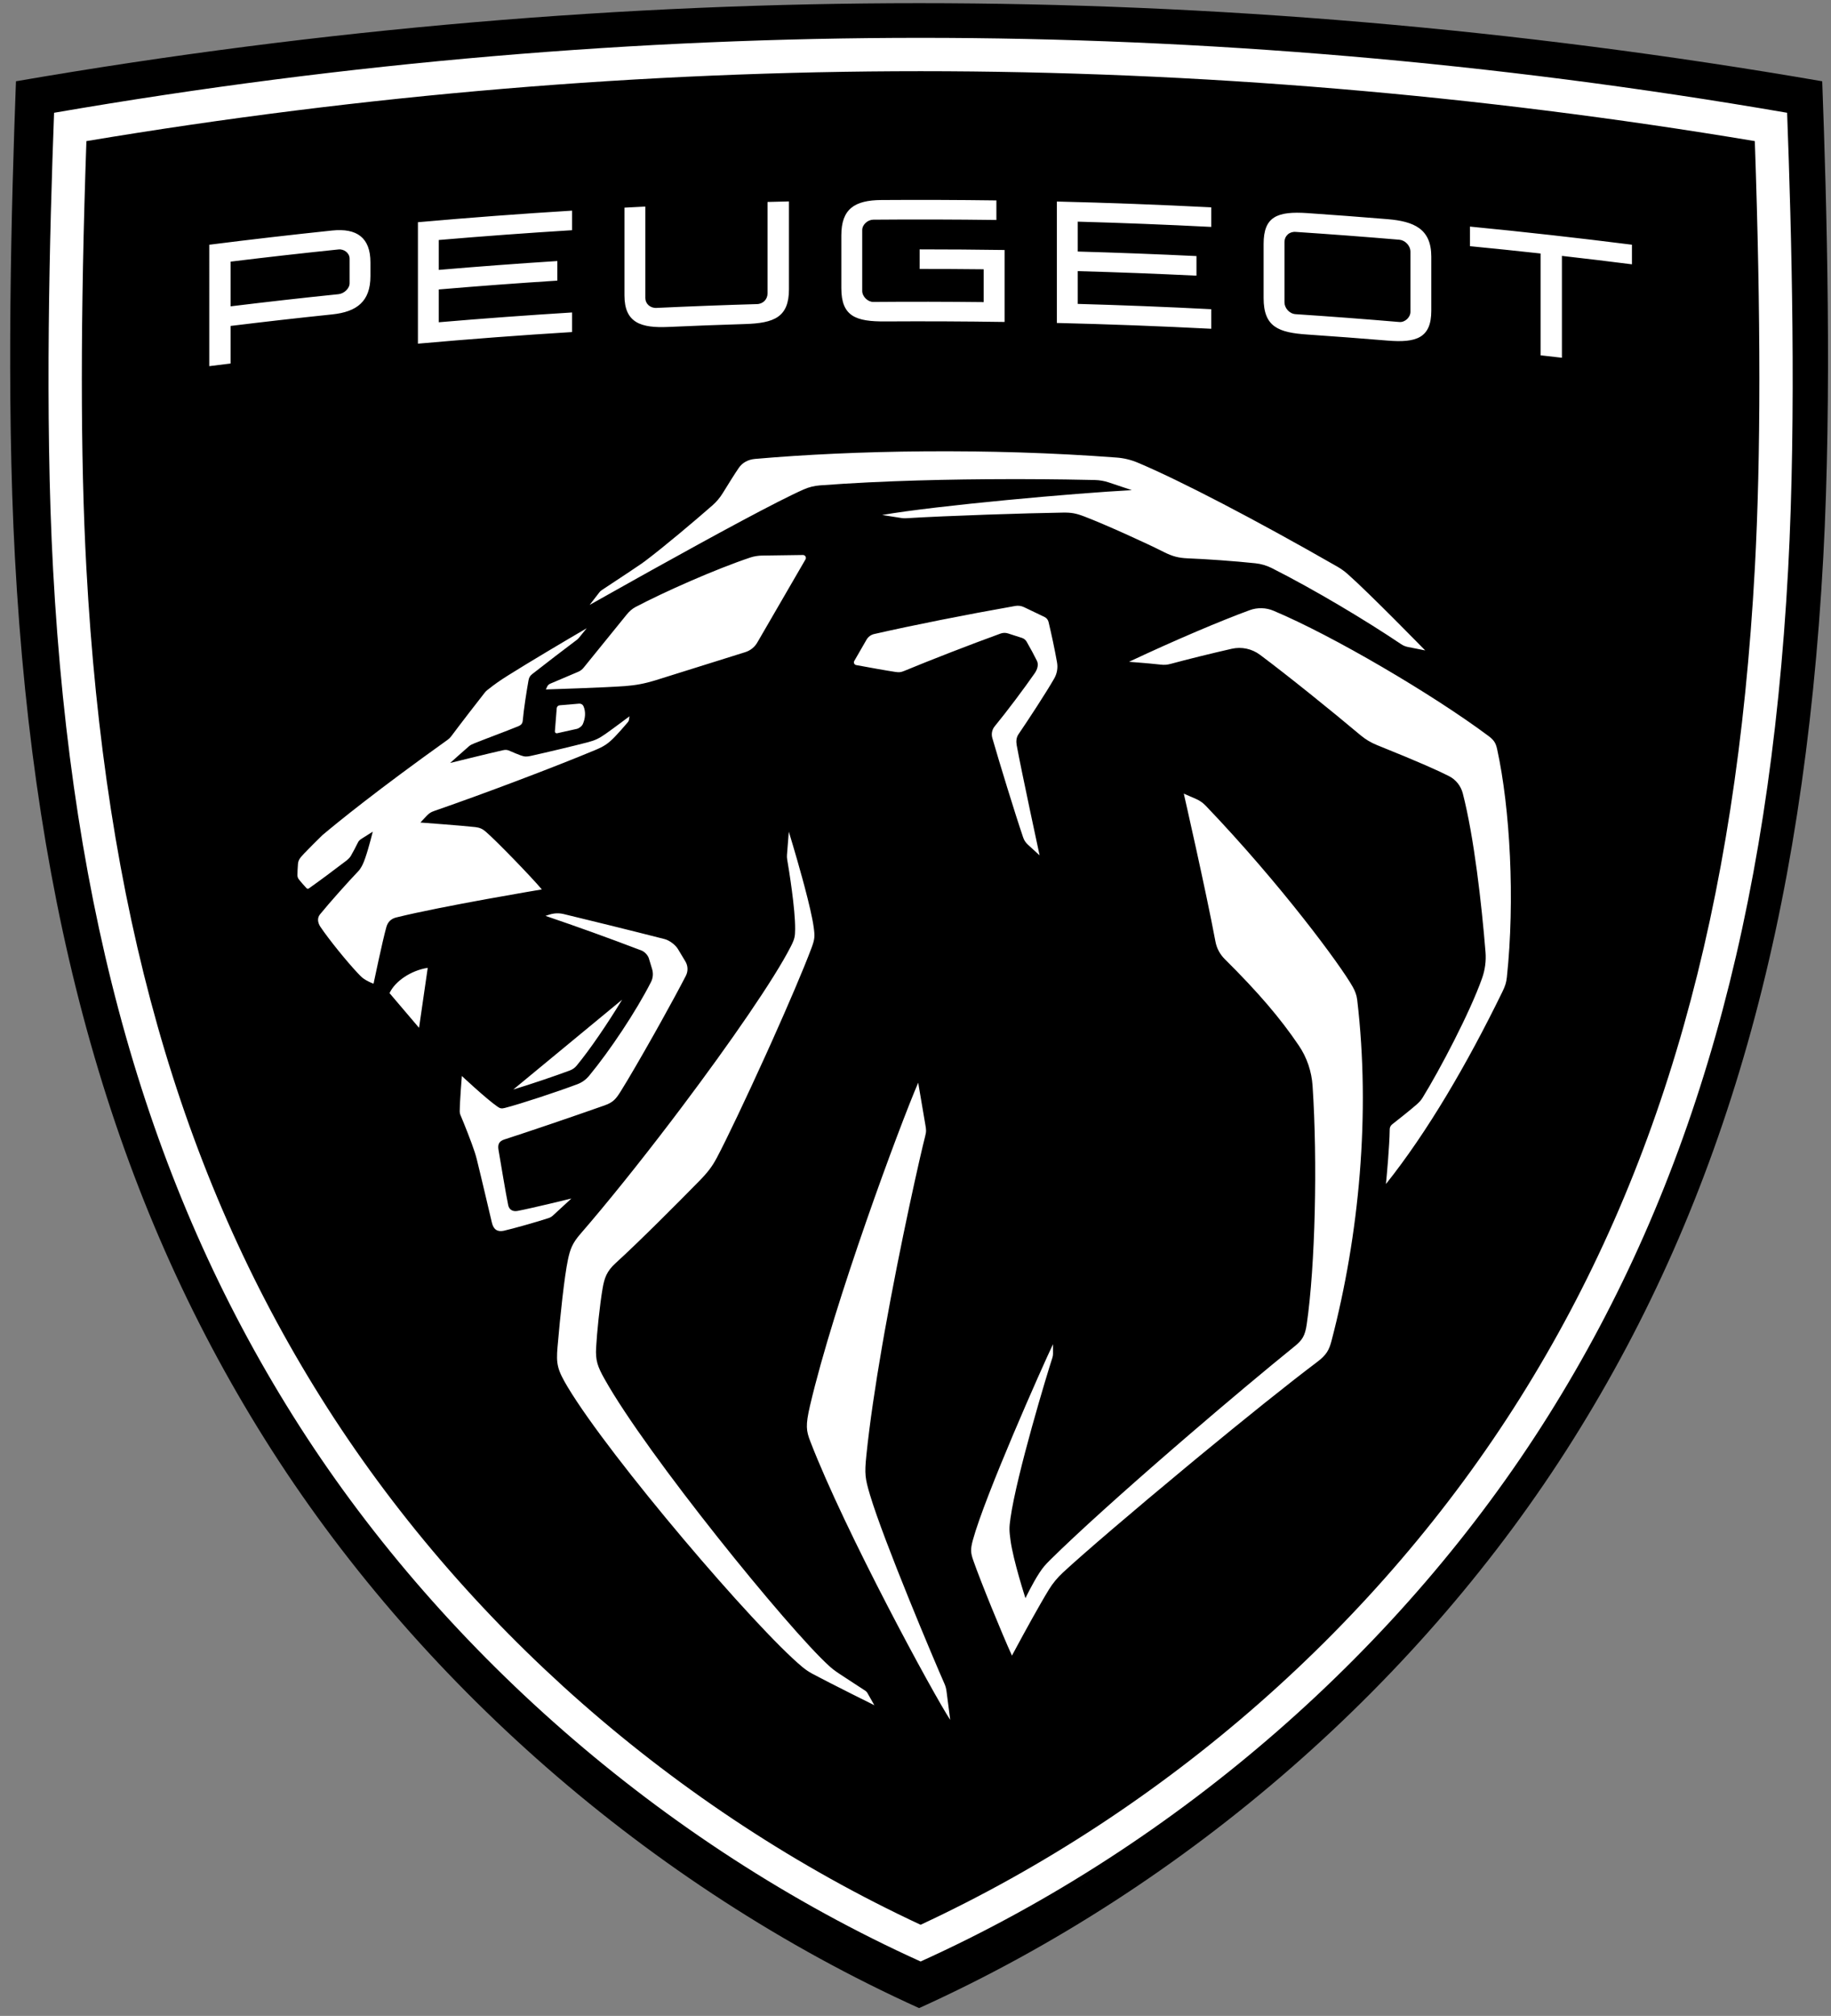
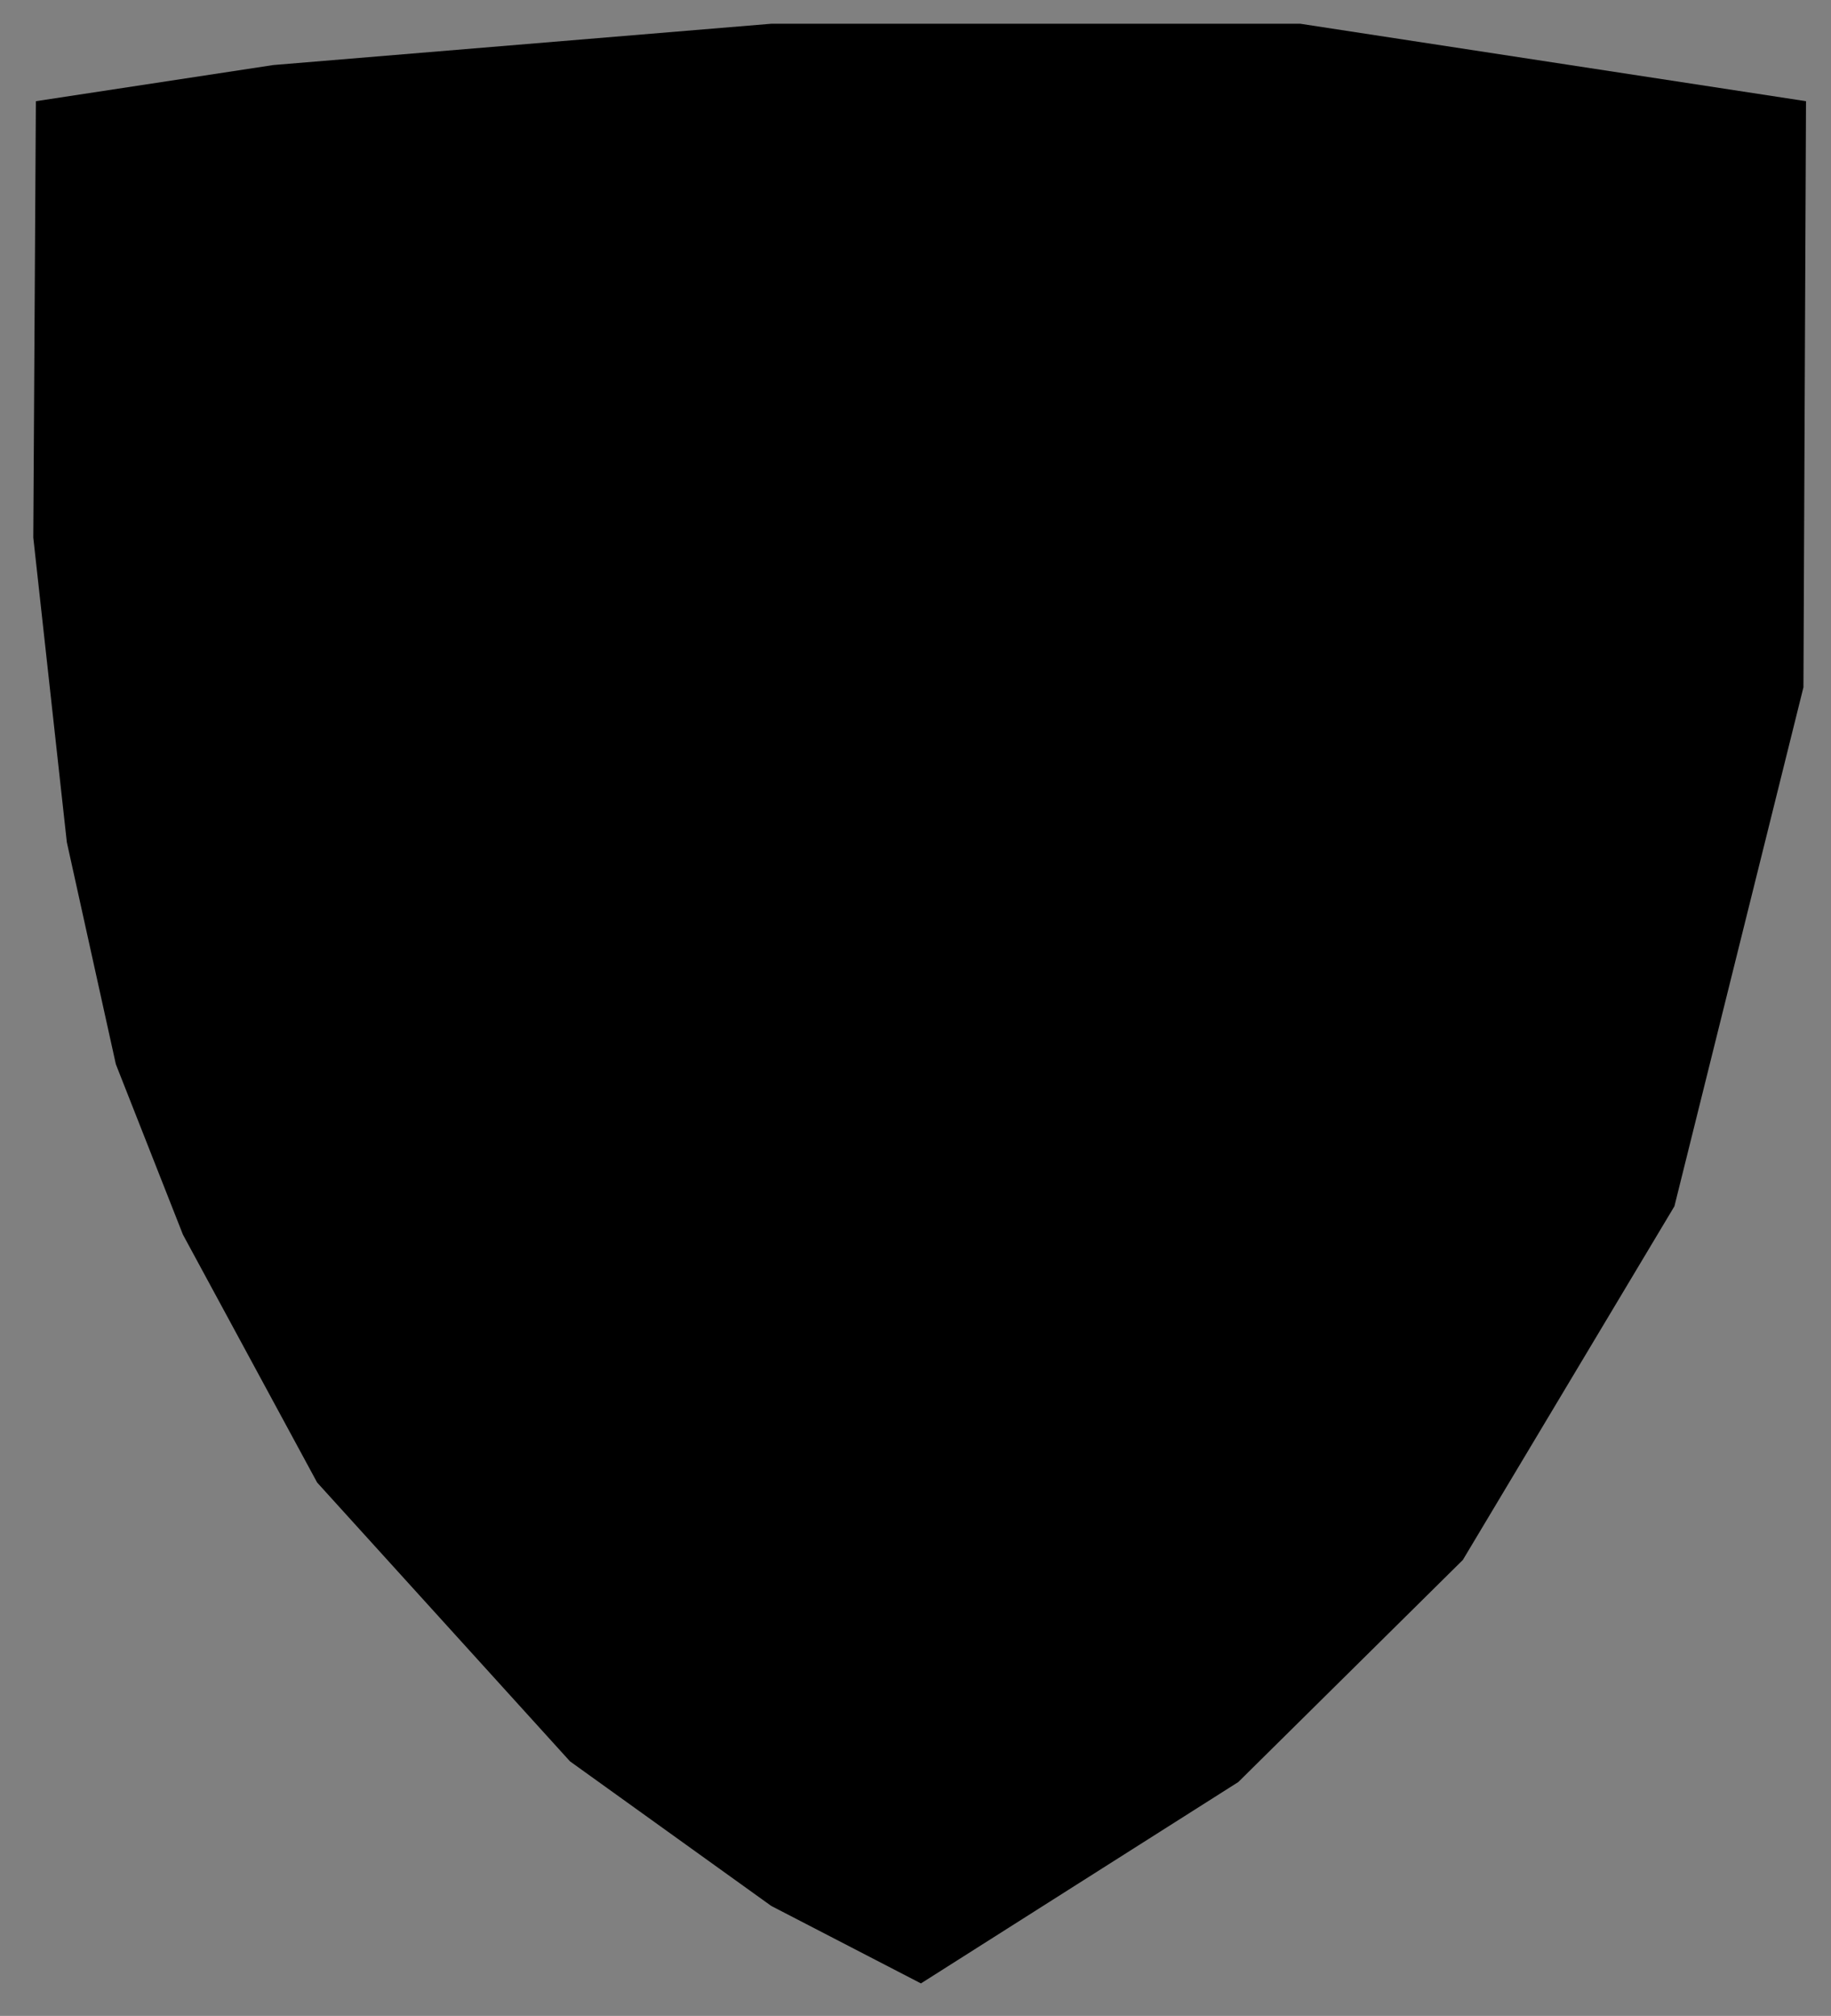
<svg xmlns="http://www.w3.org/2000/svg" version="1.1" id="Ebene_1" x="0px" y="0px" width="575.412px" height="633.153px" viewBox="0 0 575.412 633.153" enable-background="new 0 0 575.412 633.153" xml:space="preserve">
  <rect x="0" y="0" width="575.412" height="633.153" fill="#808080" stroke="none" />
  <g>
    <g id="_x2022_-AP_x2F_1.Atoms_x2F_6.Logo_x2F_desktop_x2F_NBi21-white_3_">
-       <path id="Combined-Shape_3_" d="M288.838,1c91.807,0,187.092,7.835,283.815,24.528c1.445,38.773,3.087,98.702,0.329,149.564    c-6.163,113.384-31.121,201.403-78.567,276.973c-47.293,75.365-120.528,140.156-205.577,178.638    C203.786,592.221,130.546,527.43,83.25,452.065C35.813,376.496,10.852,288.477,4.692,175.092    C1.928,124.23,3.574,64.301,5.016,25.528C101.736,8.835,197.033,1,288.838,1z M288.838,11.917    c-90.505,0-182.388,7.695-273.234,22.885c-1.994,57.526-1.994,103.292-0.013,139.7C21.638,285.96,46.078,372.312,92.49,446.256    c46.41,73.934,115.997,135.01,196.348,172.426c80.345-37.416,149.941-98.492,196.347-172.426    c46.42-73.944,70.846-160.296,76.9-271.753c1.979-36.409,1.979-82.174-0.012-139.7C471.225,19.613,379.339,11.917,288.838,11.917z    " />
-     </g>
+       </g>
    <g id="_x2022_-AP_x2F_1.Atoms_x2F_6.Logo_x2F_desktop_x2F_NBi21-white_2_">
      <path id="Combined-Shape_2_" d="M11.273,31.784l-0.812,137.048l10.542,95.688l15.408,69.738l21.084,53.523l42.167,77.845    l79.471,87.582l63.25,45.41l47.033,24.327l99.744-63.251l70.55-69.739l66.495-111.095l40.545-162.994l0.811-184.083L408.621,7.457    H242.383L85.877,20.432L11.273,31.784z" />
    </g>
  </g>
  <g id="_x2022_-AP_x2F_1.Atoms_x2F_6.Logo_x2F_desktop_x2F_NBi21-white">
-     <path id="Combined-Shape" fill="#FFFFFF" d="M289.311,11.888c88.085,0,179.506,7.518,272.31,23.534   c1.387,37.201,2.962,94.701,0.316,143.501c-5.913,108.788-29.859,193.239-75.383,265.744   c-45.376,72.311-115.642,134.475-197.244,171.397c-81.604-36.923-151.875-99.087-197.254-171.397   C46.544,372.162,22.594,287.71,16.684,178.923c-2.652-48.801-1.073-106.3,0.31-143.501   C109.794,19.406,201.228,11.888,289.311,11.888z M289.311,22.362c-86.835,0-174.995,7.384-262.158,21.958   c-1.913,55.193-1.913,99.104-0.013,134.037c5.803,106.939,29.251,189.791,73.783,260.737   c44.528,70.937,111.293,129.537,188.388,165.437c77.087-35.899,143.863-94.5,188.387-165.437   c44.538-70.946,67.974-153.798,73.783-260.737c1.897-34.933,1.897-78.843-0.012-134.037   C464.305,29.746,376.144,22.362,289.311,22.362z M288.553,340.058c0,0,1.712,10.183,2.236,13.138   c0.292,1.668,0.353,2.117-0.067,3.76c-1.372,5.279-7.704,33.113-12.771,61.604l-0.788,4.501c-2.071,11.995-3.86,23.905-4.903,34.1   c-0.589,5.791-0.395,7.178,1.132,12.312c4.331,14.525,20.343,52.457,23.421,59.366c0.341,0.767,0.547,1.569,0.646,2.396l0,0   l1.155,8.941c-5.128-7.75-33.01-59.05-43.965-87.457c-1.293-3.344-1.54-4.999-0.113-11.142   C262.155,408.937,282.763,353.475,288.553,340.058z M247.892,261.215c0,0,2.141,6.946,4.206,14.495l0.724,2.676   c1.304,4.914,2.469,9.768,2.889,12.84c0.405,2.957,0.338,3.746-0.712,6.581c-2.547,6.776-7.232,17.676-12.229,28.833l-2.156,4.78   c-6.134,13.516-12.342,26.581-15.356,32.238c-1.484,2.786-2.883,4.61-5.678,7.444c-6.381,6.51-18.595,18.784-26.155,25.656   c-2.746,2.507-3.485,4.635-4.045,7.872c-0.899,5.194-1.797,14.062-2.043,18.637c-0.219,4.026,0.435,5.913,2.677,9.891   c13.327,23.795,57.814,78.526,70.488,90.022c0.921,0.84,1.59,1.399,3.531,2.688c1.865,1.241,7.938,5.183,7.938,5.183   c0.243,0.17,0.451,0.39,0.605,0.645l0,0l2.2,3.881c0,0-0.207-0.109-0.578-0.292l-0.949-0.475c-0.763-0.377-1.773-0.876-2.935-1.46   l-2.822-1.411c-4.331-2.178-9.492-4.793-12.205-6.253c-1.119-0.608-2.168-1.313-3.145-2.129   c-14.841-12.335-60.324-65.619-73.703-87.857c-3.335-5.559-3.676-7.348-3.229-12.603c0.839-9.794,2.139-22.093,3.275-27.481   c0.688-3.261,1.402-5.171,3.896-8.041c8.37-9.648,18.583-22.372,28.533-35.438l3.498-4.623   c15.079-20.047,28.971-40.108,34.157-50.333c1.186-2.331,1.287-3.132,1.311-5.328c0.07-6.37-1.961-18.778-2.497-21.904   c-0.079-0.499-0.106-0.998-0.061-1.491l0,0L247.892,261.215z M372.02,249.269l3.85,1.667c1.138,0.493,2.172,1.217,3.029,2.111   c23.583,24.628,42.438,50.169,46.21,56.903c0.729,1.29,1.229,2.586,1.405,4.063c4.24,35.924,0.596,73.977-8.06,107.078   c-0.779,2.993-1.654,4.513-4.525,6.679c-9.24,6.958-23.029,18.041-36.751,29.355l-4.319,3.576   c-16.521,13.686-32.226,27.092-38.88,33.259c-1.672,1.558-3.132,3.31-4.331,5.256c-3.12,5.086-7.889,13.833-10.23,18.176   l-0.657,1.216c-0.462,0.876-0.742,1.388-0.742,1.388c-3.102-6.789-9.879-23.346-12.202-30.036c-0.754-2.19-0.889-3.334-0.085-6.254   c3.783-13.88,21.696-54.221,25.182-61.52l0,0l0.006,2.993c0,0.425-0.067,0.863-0.2,1.265c-1.576,4.77-11.205,36.569-13.164,50.364   c-0.438,3.065-0.401,3.893,0,6.897c0.857,6.437,4.702,18.248,4.702,18.248s2.281-4.769,4.41-7.993   c1.04-1.568,1.667-2.335,3.37-4.026c8.613-8.527,23.303-21.702,38.601-34.95l5.419-4.671   c11.751-10.098,23.485-19.927,32.755-27.433c2.408-1.959,3.309-3.261,3.844-6.972c2.664-18.26,3.43-51.033,1.831-74.889   c-0.304-4.501-1.764-8.856-4.301-12.604c-5.814-8.601-12.768-16.739-23.308-27.195c-1.509-1.503-2.53-3.413-2.914-5.505   C378.887,279.292,372.02,249.269,372.02,249.269L372.02,249.269z M172.643,287.261c1.466-0.475,3.026-0.535,4.516-0.17   c6.722,1.618,20.949,5.104,31.704,7.858c1.512,0.389,3.394,1.801,4.194,3.139l0,0l2.341,3.893c0.822,1.374,0.876,3.053,0.149,4.471   c-1.952,3.789-4.741,8.934-7.689,14.227l-2.231,3.989c-4.104,7.286-8.19,14.318-10.511,18.017c-1.529,2.446-2.381,3.528-5.1,4.489   c-10.581,3.734-23.722,8.188-31.533,10.718c-1.597,0.512-2.135,1.484-1.825,3.261c0.56,3.224,2.36,14.185,3.05,17.383   c0.256,1.181,1.199,2.118,2.951,1.789c4.617-0.875,16.907-3.893,16.907-3.893s-3.623,3.358-5.791,5.328   c-0.399,0.377-0.857,0.645-1.375,0.815c-3.349,1.119-11.523,3.419-14.072,3.978c-1.986,0.427-3.255-0.354-3.765-2.603   c0,0-3.485-14.854-4.745-19.903c-0.2-0.778-0.399-1.448-0.642-2.202c-0.942-2.919-3.211-8.673-4.492-11.679   c-0.148-0.353-0.221-0.718-0.215-1.106c0.037-3.442,0.672-11.119,0.672-11.119s7.521,7.068,11.161,9.61   c0.822,0.585,1.312,0.693,2.318,0.438c5.003-1.276,16.502-5.085,22.813-7.456c1.441-0.536,2.703-1.448,3.686-2.629   c6.53-7.896,14.717-20.169,19.446-29.439c0.651-1.276,0.776-2.736,0.365-4.1l0,0l-1.019-3.363   c-0.298-0.979-1.335-2.086-2.292-2.457c-11.125-4.234-19.9-7.379-30.207-10.895l0,0L172.643,287.261z M392.7,191.654   c2.445-0.9,5.133-0.839,7.537,0.176c18.655,7.841,50.017,26.271,67.45,39.263c1.679,1.253,2.348,2.117,2.792,4.149   c4.094,18.637,5.651,47.438,3.071,71.689c-0.188,1.74-0.535,2.786-1.447,4.647c-11.046,22.616-23.473,43.893-36.557,60.303l0,0   l0.025-0.268c0.17-1.752,1.107-11.605,1.162-16.935c0.006-0.608,0.286-1.155,0.76-1.533c2.433-1.885,5.767-4.573,7.658-6.204   c0.918-0.803,1.43-1.398,1.904-2.164c5.328-8.626,14.865-26.679,18.704-37.537c0.937-2.646,1.308-5.457,1.076-8.26   c-1.229-15.133-3.601-36.1-7.134-49.786c-0.603-2.33-2.148-4.307-4.289-5.402c-3.054-1.569-9.033-4.3-22.658-9.769   c-1.892-0.754-3.656-1.812-5.206-3.114c-8.936-7.518-22.902-18.777-31.588-25.255c-2.542-1.898-5.791-2.592-8.88-1.886   c-6.332,1.436-14.391,3.437-18.923,4.671c-1.539,0.414-2.147,0.45-3.741,0.268c-0.827-0.097-1.898-0.207-3.023-0.304l-1.709-0.152   c-1.977-0.17-3.832-0.31-4.562-0.371l-0.322-0.024C369.574,200.912,383.795,194.914,392.7,191.654z M195.507,313.976   c-4.62,7.615-10.143,15.706-14.318,20.753c-0.548,0.657-1.274,1.169-2.102,1.483c-4.565,1.703-12.177,4.283-17.779,5.986l0,0   L195.507,313.976z M134.419,303.981l-2.728,18.838l-9.276-10.899C124.106,308.258,129.045,304.803,134.419,303.981L134.419,303.981   z M184.382,197.316l-2.536,3.121c-0.144,0.134-0.28,0.268-0.422,0.414c-2.23,1.642-11.619,8.844-14.158,10.857   c-0.721,0.572-1.007,1.07-1.175,1.977c-0.571,3.181-1.523,9.233-1.803,12.585c-0.08,0.979-0.501,1.466-1.502,1.867   c-4.355,1.776-9.519,3.644-13.692,5.316c-0.897,0.353-1.144,0.493-1.673,0.9c-0.416,0.317-5.963,5.28-5.963,5.28   s12.059-2.981,16.483-3.979c1.056-0.237,1.508-0.17,2.485,0.286c0.912,0.419,2.433,1.028,3.237,1.32   c1.228,0.45,1.881,0.438,3.242,0.134c4.984-1.107,13.364-3.103,17.825-4.264c2.317-0.603,3.586-1.235,5.547-2.61   c2.138-1.483,7.548-5.547,7.548-5.547s-0.1,0.718-0.173,1.119c-0.054,0.34-0.18,0.535-0.404,0.803   c-1.098,1.32-3.026,3.479-3.982,4.465c-2.193,2.275-3.503,3.078-6.256,4.233c-12.676,5.286-34.333,13.497-50.58,19.124   c-1.062,0.377-1.521,0.682-2.312,1.484c-0.854,0.876-1.998,2.141-1.998,2.141s13.245,0.967,17.29,1.436   c1.311,0.146,2.248,0.571,3.249,1.442c3.324,2.858,14.327,14.203,17.618,18.132c0,0-31.279,5.207-45.774,8.807   c-1.789,0.451-2.683,1.582-3.087,3.018c-1.198,4.222-4.027,17.779-4.027,17.779s-1.006-0.322-2.409-1.131   c-0.964-0.554-1.454-1.016-2.512-2.135c-3.427-3.625-9.063-10.565-11.773-14.586c-0.793-1.192-1.128-2.701-0.137-3.918   c2.941-3.619,8.841-10.225,12.099-13.625c0.347-0.365,0.787-1.003,1.253-1.921c1.098-2.178,2.539-7.701,3.044-9.689l0.161-0.645   l0,0l0.021-0.085c0,0-0.033,0.018-0.088,0.054l-0.597,0.376c-0.806,0.5-2.107,1.327-2.667,1.68   c-0.837,0.535-1.067,0.767-1.415,1.497c-0.529,1.107-1.454,2.859-2.156,4.063c-0.231,0.401-0.846,1.021-1.174,1.276   c-4.158,3.176-8.747,6.594-12.017,8.894c-0.222,0.152-0.507,0.084-0.703-0.104c-0.416-0.42-2.162-2.402-2.472-2.865   c-0.262-0.389-0.377-0.76-0.377-1.229c-0.006-0.828,0.073-2.288,0.155-3.37c0.098-1.276,0.465-1.885,2.025-3.503   c1.746-1.812,3.646-3.716,5.648-5.668c4.899-4.131,17.274-14.185,39.376-29.969c0.414-0.298,0.793-0.651,1.098-1.064   c2.324-3.133,8.917-11.691,10.544-13.723c0.229-0.292,0.483-0.56,0.776-0.791c2.604-2.056,3.89-2.943,6.529-4.61   C165.778,208.284,177.703,201.204,184.382,197.316L184.382,197.316z M319.076,190.315c0.924-0.158,1.874-0.03,2.725,0.377l0,0   l6.459,3.09c0.633,0.304,1.095,0.876,1.265,1.582c0.875,3.686,1.947,8.589,2.67,12.749c0.292,1.728-0.031,3.491-0.906,5.012   c-2.676,4.647-8.163,13.011-11.229,17.506c-0.681,1.003-0.766,2.226-0.553,3.418c1.393,7.701,7.196,34.599,7.196,34.599l0,0   l-3.649-3.333c-0.73-0.669-1.21-1.381-1.521-2.305c-2.597-7.609-7.458-23.498-9.69-31.234c-0.359-1.271-0.091-2.634,0.748-3.649   c3.808-4.623,9.355-12.032,12.604-16.715c0.907-1.326,1.205-2.773,0.669-3.868c-0.742-1.527-2.001-3.856-3.206-5.961   c-0.322-0.584-0.864-1.022-1.503-1.229l0,0l-4.379-1.411c-0.766-0.243-1.582-0.231-2.347,0.048   c-9.538,3.461-22.375,8.455-30.228,11.715c-1.15,0.474-1.622,0.517-3.011,0.304c-2.274-0.334-8.899-1.521-12.147-2.129   c-0.583-0.116-0.875-0.779-0.577-1.29l0,0l3.85-6.679c0.524-0.906,1.387-1.545,2.406-1.776   C287.108,196.313,303.493,193.065,319.076,190.315z M181.989,220.997c0.59-0.049,1.15,0.279,1.381,0.815   c0.775,1.813,0.562,3.832-0.189,5.56c-0.292,0.706-1.192,1.387-1.931,1.557l0,0l-6.183,1.375c-0.371,0.073-0.712-0.219-0.687-0.602   l0,0l0.577-7.269c0.043-0.486,0.429-0.875,0.918-0.912l0,0L181.989,220.997z M252.329,174.312c0.714-0.006,1.162,0.766,0.806,1.38   l0,0l-15.073,25.985c-0.836,1.526-2.242,2.664-3.908,3.169l0,0l-28.26,8.85c-3.282,0.998-6.053,1.533-9.468,1.789   c-6.268,0.475-24.89,1.058-24.89,1.058l0,0l0.411-0.876c0.191-0.426,0.534-0.754,0.957-0.931l0,0l8.808-3.741   c0.66-0.28,1.238-0.718,1.679-1.265l0,0l13.607-16.77c0.727-0.894,1.675-1.758,2.688-2.293c8.99-4.732,24.976-11.837,36.17-15.584   c1.055-0.353,2.478-0.578,3.592-0.59l0,0L252.329,174.312z M237.219,144.143c31.186-2.744,73.39-3.485,113.706-0.432   c2.287,0.17,4.525,0.712,6.642,1.606c13.205,5.56,36.642,17.725,62.7,32.651c1.144,0.657,2.227,1.43,3.224,2.306   c6.898,6.088,24.391,24.008,24.391,24.008l0,0l-5.462-1.083c-0.76-0.152-1.472-0.45-2.116-0.888   c-11.035-7.421-27.147-17.081-40.645-23.893c-1.605-0.803-3.34-1.313-5.122-1.502c-6.569-0.7-15.45-1.32-21.252-1.551   c-2.866-0.122-4.818-0.602-7.616-2.025c-5.358-2.719-18.333-8.607-24.792-11.077c-2.762-1.058-4.173-1.308-6.886-1.265   c-11.1,0.164-36.392,0.973-49.308,1.776c-0.448,0.024-0.876,0-1.311-0.061l0,0l-6.155-0.967   c17.457-3.011,60.606-6.861,78.471-7.804l0,0l-7.268-2.427c-1.399-0.468-2.865-0.711-4.35-0.754   c-3.875-0.091-12.499-0.261-23.691-0.28l-3.82,0.006c-16.958,0.024-38.771,0.444-58.89,1.959c-1.758,0.134-3.473,0.554-5.087,1.271   c-8.127,3.571-27.941,14.325-47.816,25.377l-4.412,2.458c-5.137,2.865-10.222,5.717-15.049,8.436c0,0,2.479-3.193,2.957-3.819   c0.422-0.536,0.553-0.633,1.125-1.01c0.801-0.523,3.525-2.324,6.275-4.148l2.038-1.35c1.648-1.102,3.123-2.093,3.954-2.665   c0.408-0.28,0.669-0.475,1.187-0.863c5.982-4.514,15.425-12.476,21.055-17.409c1.274-1.113,2.354-2.409,3.242-3.85   c1.822-2.951,3.808-6.15,5.034-7.914C233.21,145.414,234.992,144.343,237.219,144.143z M104.405,72.398   c7.704-0.791,12.01,2.202,12.01,10.012l0,0v4.319c0,7.98-4.306,11.216-12.01,12.02c-10.653,1.107-21.311,2.317-31.946,3.625l0,0   v11.8c-2.229,0.268-4.467,0.547-6.697,0.827l0,0V76.869C78.629,75.239,91.507,73.749,104.405,72.398z M461.957,71.169   c16.982,1.654,33.959,3.552,50.899,5.693l0,0v6.155c-7.324-0.931-14.659-1.812-22.007-2.646l0,0v31.988   c-2.227-0.255-4.459-0.504-6.703-0.753l0,0V79.618c-7.385-0.815-14.793-1.576-22.189-2.299l0,0V71.169z M179.787,66.157v6.144   c-13.972,0.863-27.938,1.885-41.894,3.078l0,0v9.392c12.415-1.064,24.832-1.989,37.258-2.786l0,0v6.156   c-12.426,0.791-24.844,1.715-37.258,2.774l0,0v10.304c13.956-1.192,27.922-2.214,41.894-3.078l0,0v6.149   c-16.159,0.992-32.309,2.214-48.448,3.649l0,0V69.794C147.479,68.359,163.628,67.148,179.787,66.157L179.787,66.157z    M397.104,76.601c0-8.552,4.234-10.31,13.783-9.665c8.388,0.578,16.764,1.205,25.145,1.898c8.297,0.687,13.766,3.017,13.766,11.751   l0,0V97.61c0,8.57-4.726,10.109-13.766,9.361c-8.381-0.693-16.757-1.325-25.145-1.897c-9.136-0.614-13.783-2.385-13.783-11.448l0,0   V76.601z M332.124,63.298c16.174,0.39,32.354,0.998,48.521,1.825l0,0v6.149c-13.978-0.711-27.968-1.271-41.958-1.654l0,0v9.385   c12.444,0.353,24.884,0.821,37.316,1.423l0,0v6.156c-12.432-0.608-24.872-1.083-37.316-1.423l0,0v10.292   c13.99,0.39,27.98,0.943,41.958,1.667l0,0v6.144c-16.168-0.827-32.348-1.436-48.521-1.825l0,0V63.298z M247.939,63.262v27.59   c0,8.723-4.577,10.645-13.805,10.924c-8.032,0.25-16.064,0.547-24.099,0.912c-8.562,0.384-13.792-1.247-13.792-9.89l0,0V65.22l0,0   l6.563-0.34v28.746c0,1.752,1.497,3.176,3.486,3.084c10.529-0.493,21.055-0.895,31.583-1.199c2.001-0.048,3.331-1.582,3.331-3.333   l0,0V63.432C243.448,63.371,245.692,63.31,247.939,63.262L247.939,63.262z M407.152,72.835c-1.994-0.133-3.491,1.266-3.491,3.261   l0,0v18.856c0,1.751,1.497,3.589,3.491,3.723c10.882,0.718,21.746,1.545,32.616,2.463c1.739,0.152,3.479-1.454,3.479-3.193l0,0   V79.083c0-1.989-1.74-3.644-3.479-3.79C428.898,74.375,418.034,73.554,407.152,72.835z M276.954,62.824   c12.059-0.085,24.118-0.037,36.173,0.122l0,0v6.144c-12.889-0.17-25.781-0.207-38.673-0.097c-1.745,0.019-3.491,1.532-3.491,3.272   l0,0v19.111c0,1.752,1.746,3.479,3.491,3.455c11.563-0.097,23.121-0.073,34.684,0.055l0,0v-10.31   c-6.716-0.073-13.418-0.11-20.125-0.104l0,0v-6.149c8.896,0,17.789,0.067,26.688,0.194l0,0v22.604c-12.5-0.188-25-0.243-37.5-0.165   c-9.152,0.061-13.804-1.515-13.804-10.413l0,0V73.924C264.396,65.622,268.553,62.884,276.954,62.824z M106.911,78.334l-0.517,0.012   c-11.32,1.168-22.634,2.445-33.935,3.832l0,0v14.039c11.301-1.381,22.615-2.664,33.935-3.82c1.734-0.195,3.473-1.776,3.473-3.437   l0,0v-7.725c0-1.746-1.739-3.071-3.473-2.889L106.911,78.334z" />
-   </g>
+     </g>
</svg>